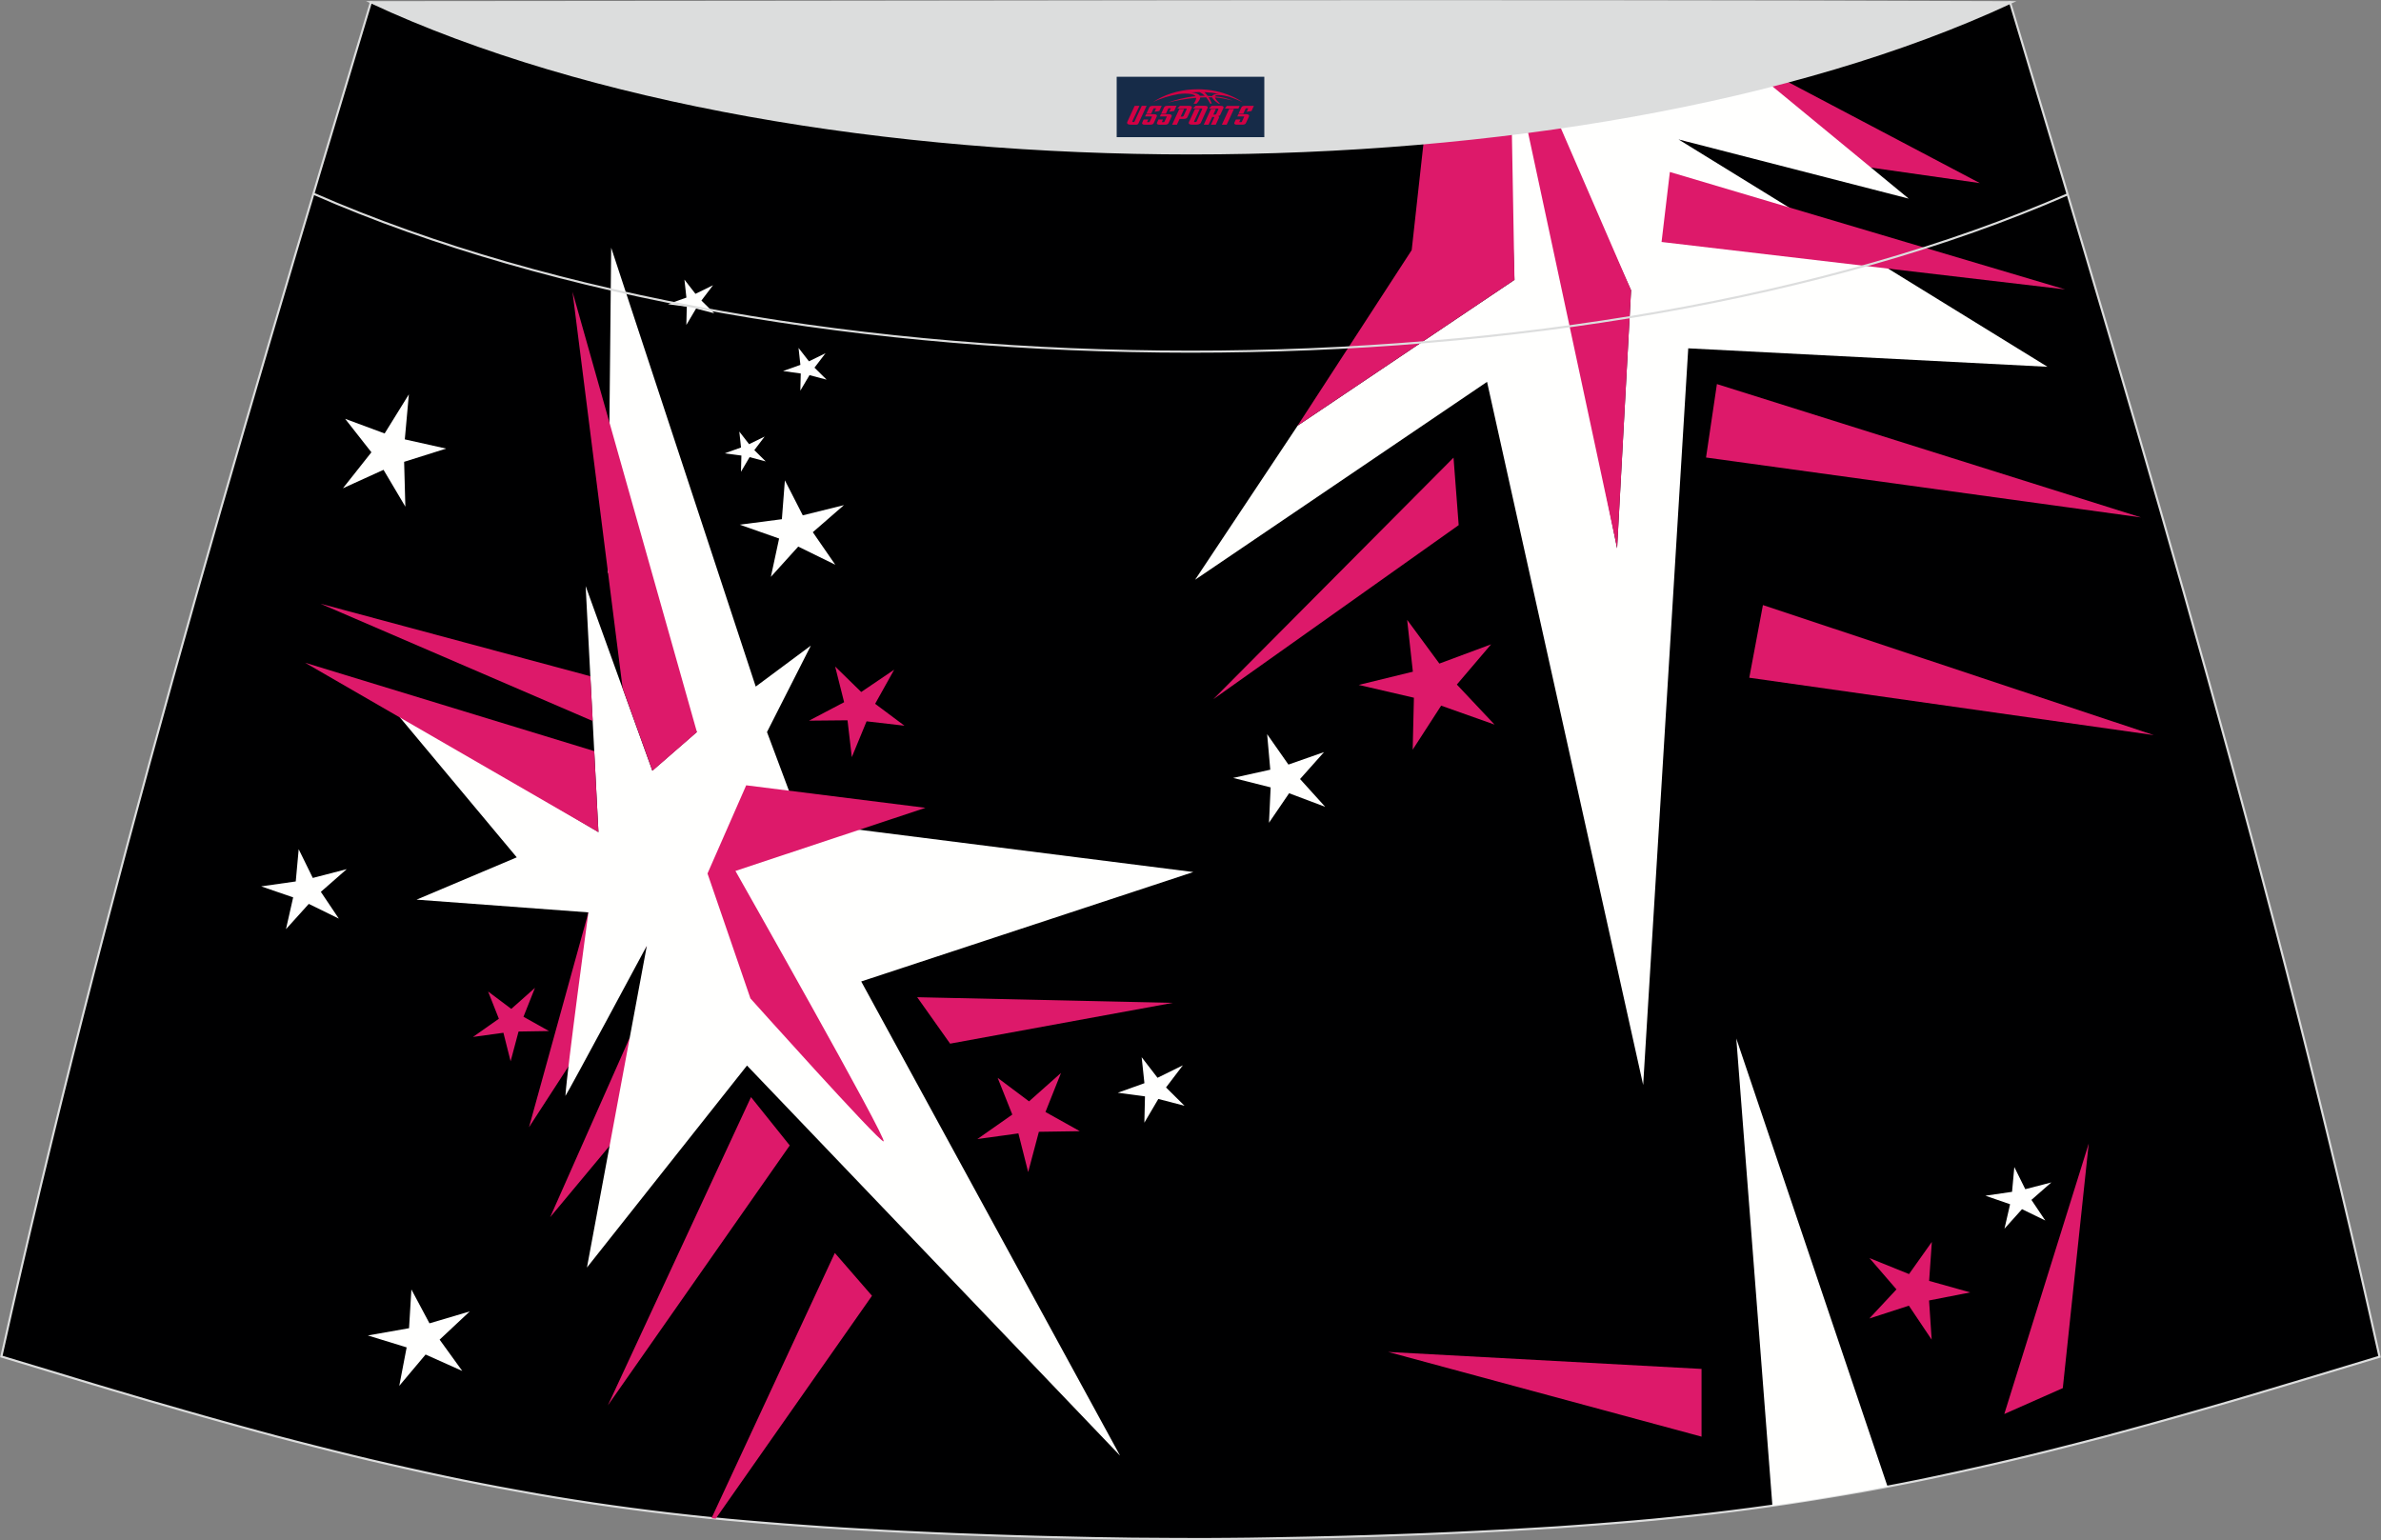
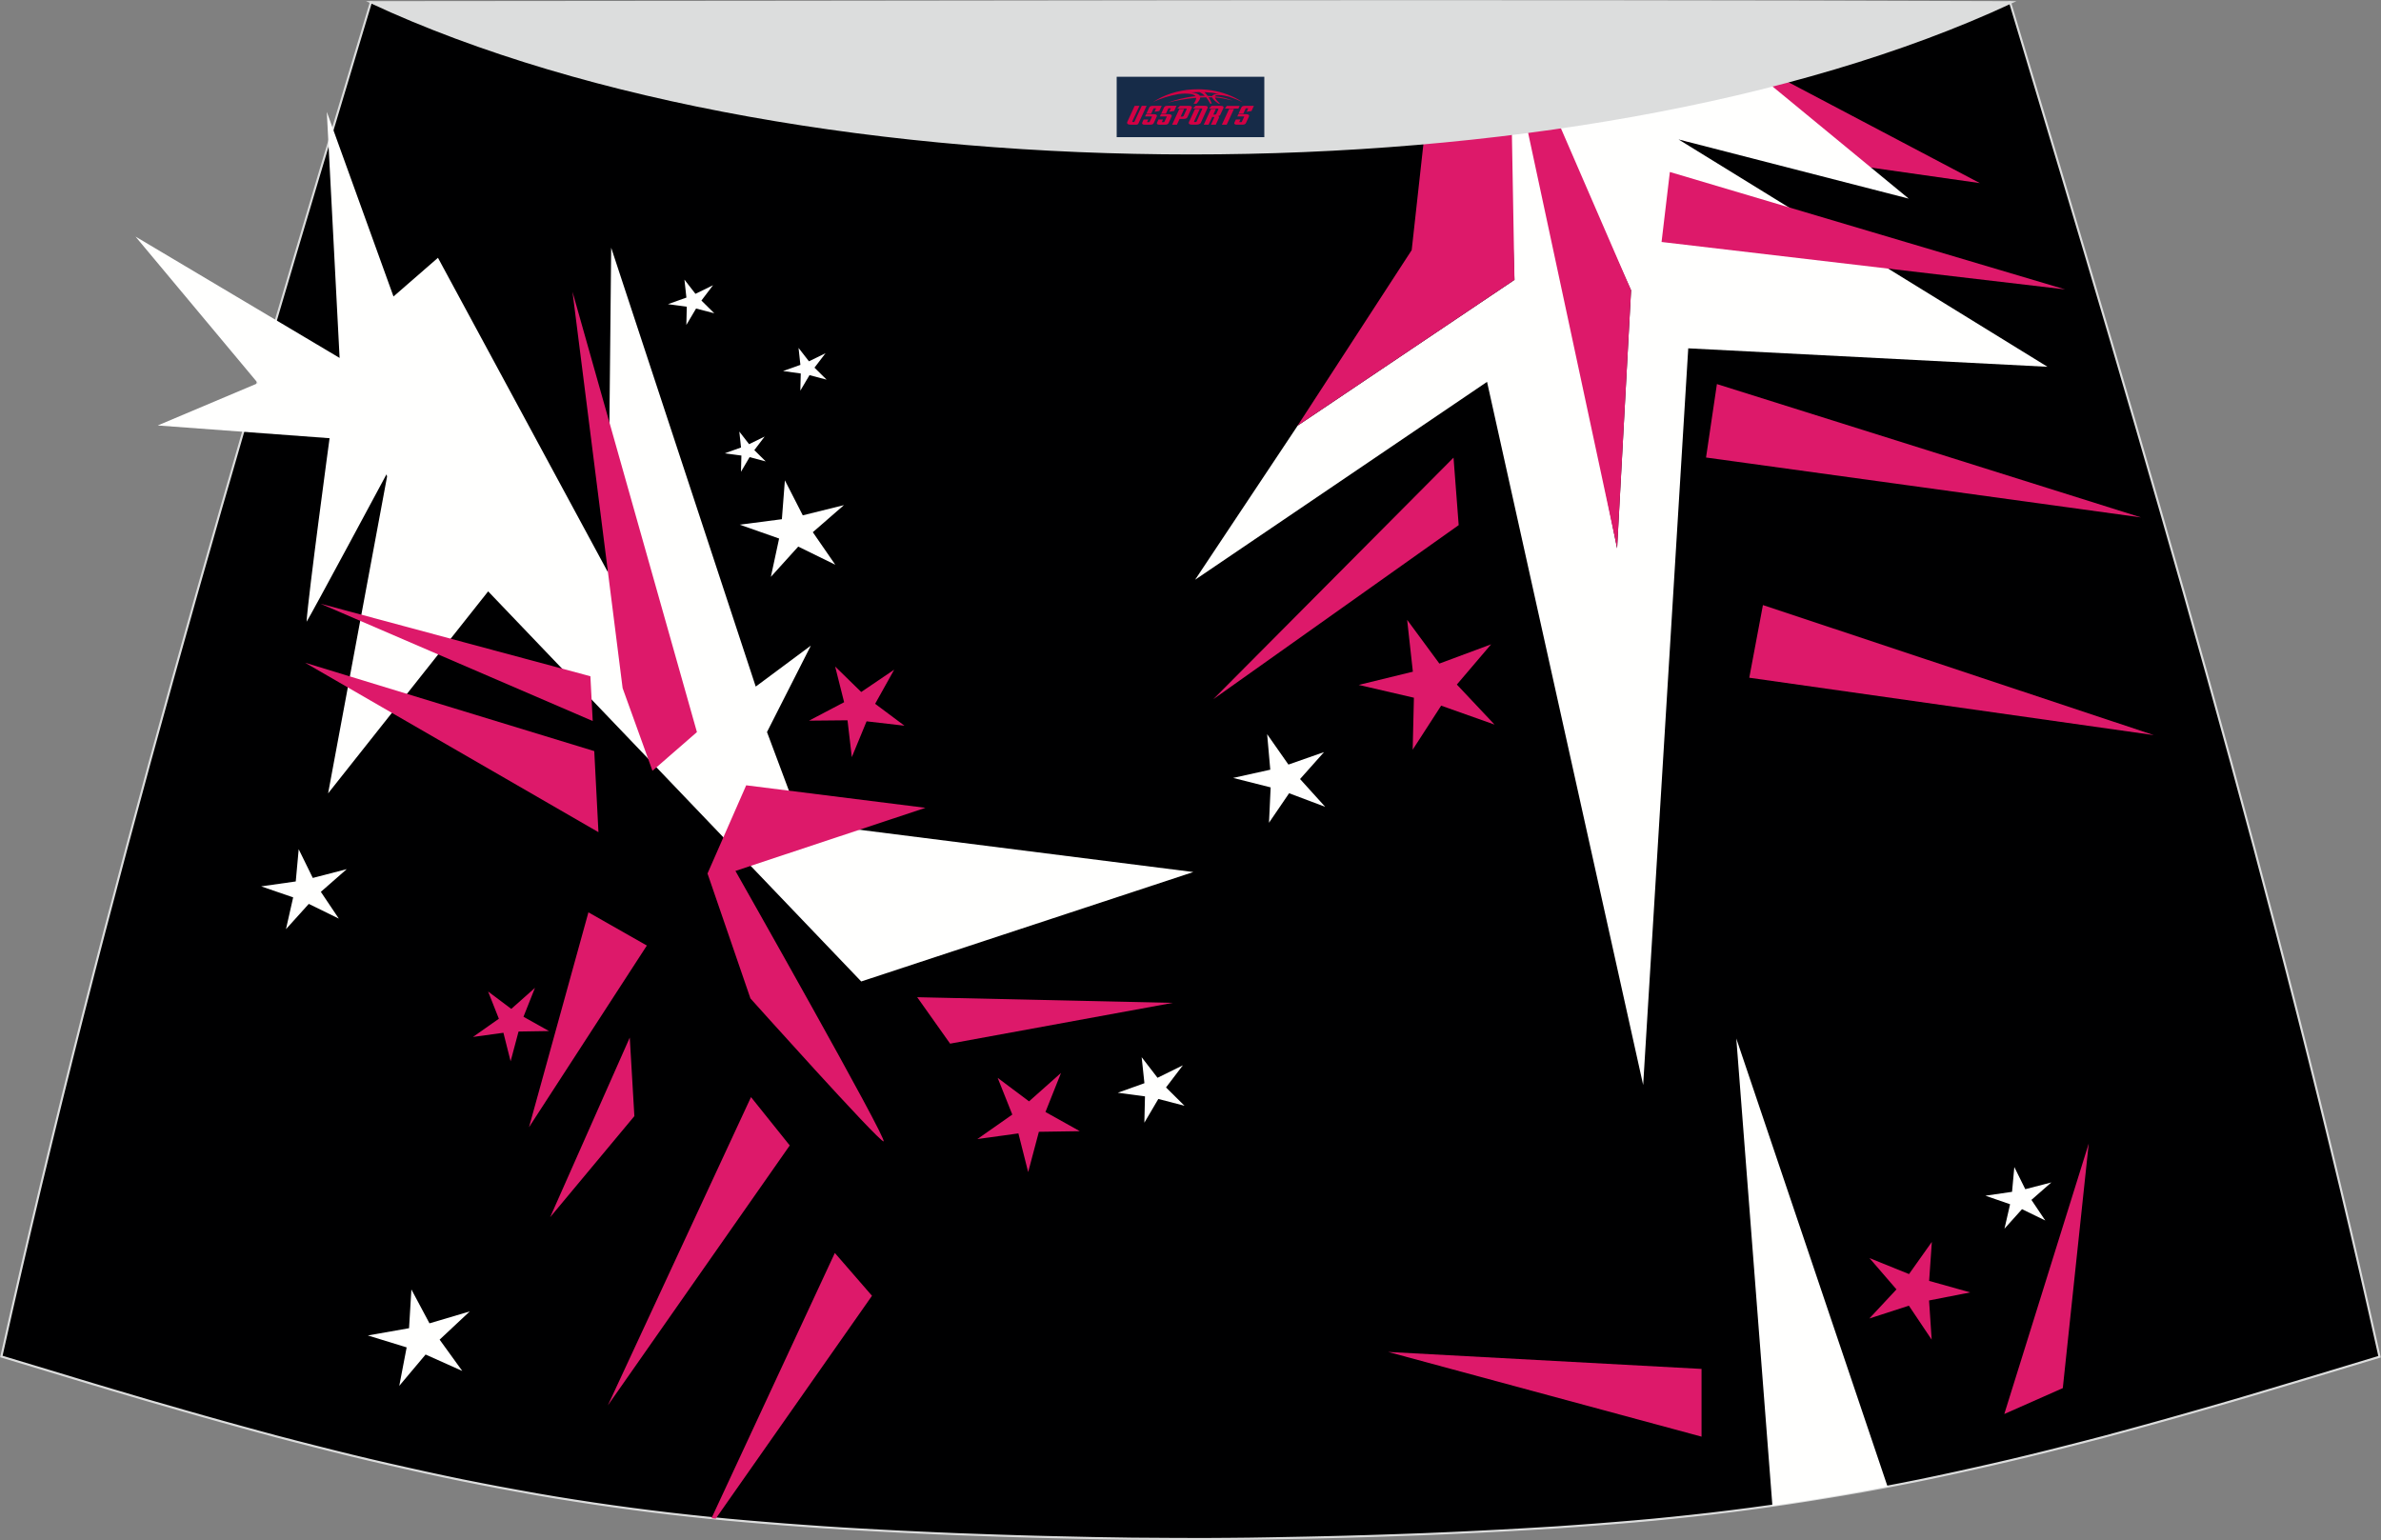
<svg xmlns="http://www.w3.org/2000/svg" version="1.1" id="图层_1" x="0px" y="0px" width="387.08px" height="250.4px" viewBox="0 0 387.08 250.4" enable-background="new 0 0 387.08 250.4" xml:space="preserve">
  <rect x="0" y="0" width="387.08" height="250.4" fill="#808080" stroke="none" />
  <g>
    <path fill="#000001" stroke="#DCDDDD" stroke-width="0.341" stroke-miterlimit="22.926" d="M193.53,250.2L193.53,250.2   l-3.17-0.01l-3.16-0.02l-3.16-0.02l-3.16-0.05l-3.16-0.05l-3.16-0.07l-3.16-0.07l-3.16-0.08l-3.16-0.09l-3.16-0.1l-3.16-0.11   l-3.11-0.11l-3.11-0.13l-3.11-0.14L146.3,249l-3.11-0.16l-3.11-0.17l-3.11-0.18l-3.11-0.2l-3.11-0.22l-3.14-0.23l-3.14-0.25   l-3.13-0.26l-3.13-0.28l-3.13-0.31l-3.13-0.33l-3.13-0.35l-3.13-0.38l-3.11-0.4l-3.07-0.42l-3.06-0.44l-3.06-0.47l-3.06-0.49   l-3.06-0.52l-3.05-0.55l-3.05-0.56l-3.03-0.58l-3.03-0.6l-3.02-0.63l-3.02-0.65l-3.02-0.67l-3.01-0.68l-3.01-0.7l-3-0.72l-3-0.74   l-3.01-0.76l-3.01-0.77l-3-0.78l-3-0.81l-3-0.82l-2.99-0.83l-2.99-0.84l-2.99-0.85l-2.99-0.86l-2.99-0.86l-2.98-0.88l-2.98-0.88   l-2.98-0.89l-2.98-0.9l-2.98-0.9l-2.98-0.9l-2.98-0.9l-2.98-0.9C16.77,146.1,38.03,74.26,60.3,0.36   c106.77,29.51,159.7,29.51,266.47,0c22.25,73.91,43.53,145.73,60.07,220.21l-2.98,0.9l-2.98,0.9l-2.98,0.9l-2.98,0.9l-2.98,0.89   l-2.98,0.89l-2.98,0.89l-2.98,0.88l-2.99,0.86l-2.99,0.86l-2.99,0.85l-2.99,0.84l-3,0.83l-3,0.82l-3,0.81l-3,0.78l-3.01,0.77   l-3.01,0.76l-3,0.74l-3,0.72l-3.01,0.7l-3.01,0.68l-3.02,0.67l-3.02,0.65l-3.02,0.63l-3.03,0.6l-3.03,0.58l-3.05,0.56l-3.05,0.53   l-3.06,0.51l-3.06,0.49l-3.06,0.47l-3.07,0.44l-3.07,0.42l-3.11,0.4l-3.13,0.38l-3.13,0.35l-3.13,0.33l-3.13,0.31l-3.13,0.28   l-3.13,0.26l-3.14,0.25l-3.14,0.23l-3.11,0.22l-3.11,0.19l-3.11,0.18l-3.11,0.17l-3.11,0.16l-3.11,0.15l-3.11,0.14l-3.11,0.13   l-3.11,0.11l-3.16,0.11l-3.16,0.1l-3.16,0.09l-3.16,0.08l-3.16,0.07l-3.16,0.06l-3.16,0.06l-3.16,0.05l-3.16,0.03l-3.16,0.02   L193.53,250.2L193.53,250.2L193.53,250.2L193.53,250.2z" />
    <polygon fill="#DD196A" points="276.62,222.55 225.67,219.79 276.62,233.56  " />
    <polygon fill="#FFFFFE" points="288.14,244.8 282.27,168.83 306.86,241.67 305.88,241.86 302.84,242.43 299.79,242.97    296.74,243.48 293.68,243.98 290.63,244.44  " />
    <polygon fill="#DD196A" points="325.84,229.88 339.57,185.89 335.35,225.67  " />
    <polygon fill="#FFFFFE" points="66.47,64.11 65.81,71.43 72.53,72.93 65.7,75.08 65.9,82.37 62.35,76.38 55.75,79.38 60.38,73.53    56.11,68.09 62.53,70.47  " />
    <polygon fill="#FFFFFE" points="56.37,141.3 52.16,144.99 55.08,149.34 50.2,146.95 46.49,151.06 47.66,145.89 42.46,144.1    48.08,143.3 48.56,138.06 50.85,142.73  " />
    <polygon fill="#FFFFFE" points="333.49,192.23 330.25,195.07 332.5,198.42 328.72,196.58 325.87,199.75 326.78,195.78    322.77,194.39 327.1,193.76 327.47,189.73 329.25,193.33  " />
    <polygon fill="#DD196A" points="320.3,210.11 313.61,211.42 314.03,217.79 310.33,212.27 303.9,214.35 308.31,209.62    303.92,204.53 310.35,207.13 314.06,201.9 313.62,208.24  " />
    <path fill="#DD196A" d="M285.84,10.78l36.03,18.99l-48.12-6.86l5.48-10.65C281.41,11.78,283.61,11.29,285.84,10.78z" />
    <path fill="#FFFFFE" d="M284.53,11.07l25.77,21.22l-37.42-9.62l59.98,36.96l-58.4-3l-7.33,119.76L241.75,62.08l-47.46,32.17   l16.67-25.05l35.25-23.7l-0.97-26.98c1.11-0.17,2.23-0.33,3.34-0.51l14.31,71.13l2.27-41.94l-13.39-29.68   C262.25,15.8,273.1,13.66,284.53,11.07z" />
    <polygon fill="#DD196A" points="335.73,47.05 271.47,27.96 270.12,39.34  " />
    <polygon fill="#DD196A" points="348.07,84.12 277.35,74.38 279.12,62.44  " />
    <polygon fill="#DD196A" points="350.15,119.51 284.38,110.18 286.6,98.37  " />
    <polygon fill="#DD196A" points="236.3,74.4 237.14,85.37 197.25,113.67  " />
    <polygon fill="#FFFFFE" points="200.47,126.47 206.51,125.13 206,119.36 209.46,124.3 215.25,122.27 211.35,126.65 215.44,131.17    209.57,128.96 206.3,133.76 206.57,128.01  " />
    <polygon fill="#DD196A" points="220.89,111.35 229.69,109.2 228.76,100.77 234,107.88 242.41,104.75 236.84,111.29 242.97,117.8    234.29,114.72 229.66,121.88 229.86,113.43  " />
    <path fill="#DD196A" d="M231.75,20.29l-2.25,20.37L210.95,69.2l35.26-23.7l-0.48-27.05C241,19.15,236.35,19.77,231.75,20.29z" />
    <path fill="#DD196A" d="M247.69,18.15l15.21,70.98l2.27-41.94l-12.9-29.77C250.73,17.67,249.2,17.92,247.69,18.15z" />
    <polygon fill="#FFFFFE" points="76.37,213.2 71.47,217.79 75.15,222.88 69.19,220.21 64.91,225.3 66.11,219.05 59.8,217.11    66.5,215.93 66.88,209.63 69.82,215.14  " />
    <g>
      <polygon fill="#DD196A" points="95.66,148.32 86,183.26 105.16,153.72   " />
      <polygon fill="#DD196A" points="102.38,168.68 89.44,197.88 103.13,181.45   " />
      <polygon fill="#DD196A" points="135.72,203.7 141.76,210.66 116.36,246.89 115.67,246.82   " />
      <polygon fill="#DD196A" points="122.09,178.36 128.39,186.22 98.82,228.48   " />
      <polygon fill="#DD196A" points="149.11,162.12 154.46,169.67 190.65,163.04   " />
-       <path fill="#FFFFFE" d="M99.36,40.27l23.5,71.35l8.96-6.66l-7.13,14.05l5.49,14.68l63.82,8.08l-53.99,17.79l42.08,77.09    l-60.65-63.42l-26.02,32.84l9.74-52.33c0,0-12.67,23.62-13.24,24.43c0.26-4.22,3.74-29.84,3.74-29.84l-27.94-2.07l16.29-6.88    l-19.9-23.83l33.18,19.73l-2.08-40l10.84,30.01l7.23-6.29L98.83,93.03L99.36,40.27z" />
+       <path fill="#FFFFFE" d="M99.36,40.27l23.5,71.35l8.96-6.66l-7.13,14.05l5.49,14.68l63.82,8.08l-53.99,17.79l-60.65-63.42l-26.02,32.84l9.74-52.33c0,0-12.67,23.62-13.24,24.43c0.26-4.22,3.74-29.84,3.74-29.84l-27.94-2.07l16.29-6.88    l-19.9-23.83l33.18,19.73l-2.08-40l10.84,30.01l7.23-6.29L98.83,93.03L99.36,40.27z" />
      <path fill="#DD196A" d="M121.31,127.67l29.14,3.66l-30.89,10.26c0,0,24.99,44.09,24.08,43.97c-0.92-0.11-21.64-23.24-21.64-23.24    l-6.98-20.31L121.31,127.67z" />
      <polygon fill="#DD196A" points="96.36,117.22 52.08,98.14 95.98,109.94   " />
      <polygon fill="#DD196A" points="172.49,174.43 169.96,180.78 175.55,183.9 168.89,184 167.15,190.55 165.56,184.26 158.89,185.18     164.57,181.2 162.19,175.23 167.29,179.05   " />
      <polygon fill="#FFFFFE" points="192.3,173.19 189.56,176.79 192.57,179.77 188.31,178.66 186.04,182.52 186.14,178.24     181.72,177.65 186.05,176.1 185.6,171.87 188.18,175.22   " />
      <polygon fill="#DD196A" points="145.37,108.87 142.27,114.42 147.04,117.98 140.88,117.27 138.48,123.09 137.78,117.1     131.52,117.16 137.23,114.16 135.77,108.36 140.01,112.5   " />
      <g>
        <polygon fill="#FFFFFE" points="137.2,82.12 132.14,86.52 135.79,91.81 129.77,88.86 125.32,93.78 126.66,87.55 120.26,85.3      127.11,84.41 127.6,78.09 130.51,83.78    " />
        <polygon fill="#FFFFFE" points="124.31,70.97 122.63,73.18 124.48,75.01 121.86,74.32 120.46,76.7 120.53,74.06 117.81,73.7      120.47,72.75 120.19,70.16 121.78,72.21    " />
        <polygon fill="#FFFFFE" points="134.21,57.42 132.41,59.77 134.38,61.72 131.6,60.99 130.11,63.51 130.18,60.72 127.3,60.32      130.12,59.32 129.82,56.56 131.51,58.74    " />
        <polygon fill="#FFFFFE" points="115.92,46.37 114.03,48.86 116.12,50.93 113.16,50.16 111.58,52.83 111.65,49.86 108.59,49.45      111.59,48.38 111.27,45.46 113.06,47.77    " />
      </g>
      <polygon fill="#DD196A" points="49.59,107.74 97.29,135.29 96.61,122.11   " />
      <polygon fill="#DD196A" points="93.07,47.43 101.22,111.87 106.07,125.31 113.3,119.02   " />
      <polygon fill="#DD196A" points="86.97,160.6 85.1,165.3 89.25,167.62 84.3,167.7 83.01,172.54 81.84,167.9 76.89,168.58     81.1,165.62 79.35,161.19 83.12,164.02   " />
    </g>
-     <path fill="none" stroke="#DCDDDD" stroke-width="0.341" stroke-miterlimit="22.926" d="M336.13,31.6   c-78.2,34.13-207.1,34.1-285.18-0.11" />
    <path fill="#DCDDDD" stroke="#DCDDDD" stroke-width="0.341" stroke-miterlimit="22.926" d="M327.05,0.36   c-70.39,32.77-196.37,32.77-266.77,0C149.22,0.33,238.12,0.02,327.05,0.36z" />
  </g>
  <g id="tag_logo">
    <rect y="12.48" fill="#162B48" width="24" height="9.818" x="181.54" />
    <g>
      <path fill="#D30044" d="M197.5,15.67l0.005-0.011c0.131-0.311,1.085-0.262,2.351,0.071c0.715,0.24,1.44,0.54,2.193,0.9    c-0.218-0.147-0.447-0.289-0.682-0.42l0.011,0.005l-0.011-0.005c-1.478-0.845-3.218-1.418-5.1-1.62    c-1.282-0.115-1.658-0.082-2.411-0.055c-2.449,0.142-4.68,0.905-6.458,2.095c1.26-0.638,2.722-1.075,4.195-1.336    c1.467-0.18,2.476-0.033,2.771,0.344c-1.691,0.175-3.469,0.633-4.555,1.075c1.156-0.338,2.967-0.665,4.647-0.813    c0.016,0.251-0.115,0.567-0.415,0.96h0.475c0.376-0.382,0.584-0.725,0.595-1.004c0.333-0.022,0.66-0.033,0.971-0.033    C196.33,16.11,196.54,16.46,196.74,16.85h0.262c-0.125-0.344-0.295-0.687-0.518-1.036c0.207,0,0.393,0.005,0.567,0.011    c0.104,0.267,0.496,0.66,1.058,1.025h0.245c-0.442-0.365-0.753-0.753-0.835-1.004c1.047,0.065,1.696,0.224,2.885,0.513    C199.32,15.93,198.58,15.76,197.5,15.67z M195.06,15.58c-0.164-0.295-0.655-0.485-1.402-0.551    c0.464-0.033,0.922-0.055,1.364-0.055c0.311,0.147,0.589,0.344,0.84,0.589C195.6,15.56,195.33,15.57,195.06,15.58z M197.04,15.63c-0.224-0.016-0.458-0.027-0.715-0.044c-0.147-0.202-0.311-0.398-0.502-0.6c0.082,0,0.164,0.005,0.24,0.011    c0.72,0.033,1.429,0.125,2.138,0.273C197.53,15.23,197.15,15.39,197.04,15.63z" />
      <path fill="#D30044" d="M184.46,17.21L183.29,19.76C183.11,20.13,183.38,20.27,183.86,20.27l0.873,0.005    c0.115,0,0.251-0.049,0.327-0.175l1.342-2.891H185.62L184.4,19.84H184.23c-0.147,0-0.185-0.033-0.147-0.125l1.156-2.504H184.46L184.46,17.21z M186.32,18.56h1.271c0.36,0,0.584,0.125,0.442,0.425L187.56,20.02C187.46,20.24,187.19,20.27,186.96,20.27H186.04c-0.267,0-0.442-0.136-0.349-0.333l0.235-0.513h0.742L186.49,19.8C186.47,19.85,186.51,19.86,186.57,19.86h0.18    c0.082,0,0.125-0.016,0.147-0.071l0.376-0.813c0.011-0.022,0.011-0.044-0.055-0.044H186.15L186.32,18.56L186.32,18.56z M187.14,18.49h-0.78l0.475-1.025c0.098-0.218,0.338-0.256,0.578-0.256H188.86L188.47,18.05L187.69,18.17l0.262-0.562H187.66c-0.082,0-0.12,0.016-0.147,0.071L187.14,18.49L187.14,18.49z M188.73,18.56L188.56,18.93h1.069c0.06,0,0.06,0.016,0.049,0.044    L189.3,19.79C189.28,19.84,189.24,19.86,189.16,19.86H188.98c-0.055,0-0.104-0.011-0.082-0.06l0.175-0.376H188.33L188.1,19.94C188,20.13,188.18,20.27,188.45,20.27h0.916c0.24,0,0.502-0.033,0.605-0.251l0.475-1.031c0.142-0.3-0.082-0.425-0.442-0.425H188.73L188.73,18.56z M189.54,18.49l0.371-0.818c0.022-0.055,0.06-0.071,0.147-0.071h0.295L190.09,18.16l0.791-0.115l0.387-0.845H189.82c-0.24,0-0.48,0.038-0.578,0.256L188.77,18.49L189.54,18.49L189.54,18.49z M191.94,18.95h0.278c0.087,0,0.153-0.022,0.202-0.115    l0.496-1.075c0.033-0.076-0.011-0.12-0.125-0.12H191.39l0.431-0.431h1.522c0.355,0,0.485,0.153,0.393,0.355l-0.676,1.445    c-0.06,0.125-0.175,0.333-0.644,0.327l-0.649-0.005L191.33,20.27H190.55l1.178-2.558h0.785L191.94,18.95L191.94,18.95z     M194.53,19.76c-0.022,0.049-0.06,0.076-0.142,0.076h-0.191c-0.082,0-0.109-0.027-0.082-0.076l0.944-2.051h-0.785l-0.987,2.138    c-0.125,0.273,0.115,0.415,0.453,0.415h0.72c0.327,0,0.649-0.071,0.769-0.322l1.085-2.384c0.093-0.202-0.06-0.355-0.415-0.355    h-1.533l-0.431,0.431h1.38c0.115,0,0.164,0.033,0.131,0.104L194.53,19.76L194.53,19.76z M197.25,18.63h0.278    c0.087,0,0.158-0.022,0.202-0.115l0.344-0.753c0.033-0.076-0.011-0.12-0.125-0.12h-1.402l0.425-0.431h1.527    c0.355,0,0.485,0.153,0.393,0.355l-0.529,1.124c-0.044,0.093-0.147,0.18-0.393,0.18c0.224,0.011,0.256,0.158,0.175,0.327    l-0.496,1.075h-0.785l0.54-1.167c0.022-0.055-0.005-0.087-0.104-0.087h-0.235L196.48,20.27h-0.785l1.178-2.558h0.785L197.25,18.63L197.25,18.63z M199.82,17.72L198.64,20.27h0.785l1.184-2.558H199.82L199.82,17.72z M201.33,17.65l0.202-0.431h-2.1l-0.295,0.431    H201.33L201.33,17.65z M201.31,18.56h1.271c0.36,0,0.584,0.125,0.442,0.425l-0.475,1.031c-0.104,0.218-0.371,0.251-0.605,0.251    h-0.916c-0.267,0-0.442-0.136-0.349-0.333l0.235-0.513h0.742L201.48,19.8c-0.022,0.049,0.022,0.06,0.082,0.06h0.18    c0.082,0,0.125-0.016,0.147-0.071l0.376-0.813c0.011-0.022,0.011-0.044-0.049-0.044h-1.069L201.31,18.56L201.31,18.56z     M202.12,18.49H201.34l0.475-1.025c0.098-0.218,0.338-0.256,0.578-0.256h1.451l-0.387,0.845l-0.791,0.115l0.262-0.562h-0.295    c-0.082,0-0.12,0.016-0.147,0.071L202.12,18.49z" />
    </g>
  </g>
</svg>